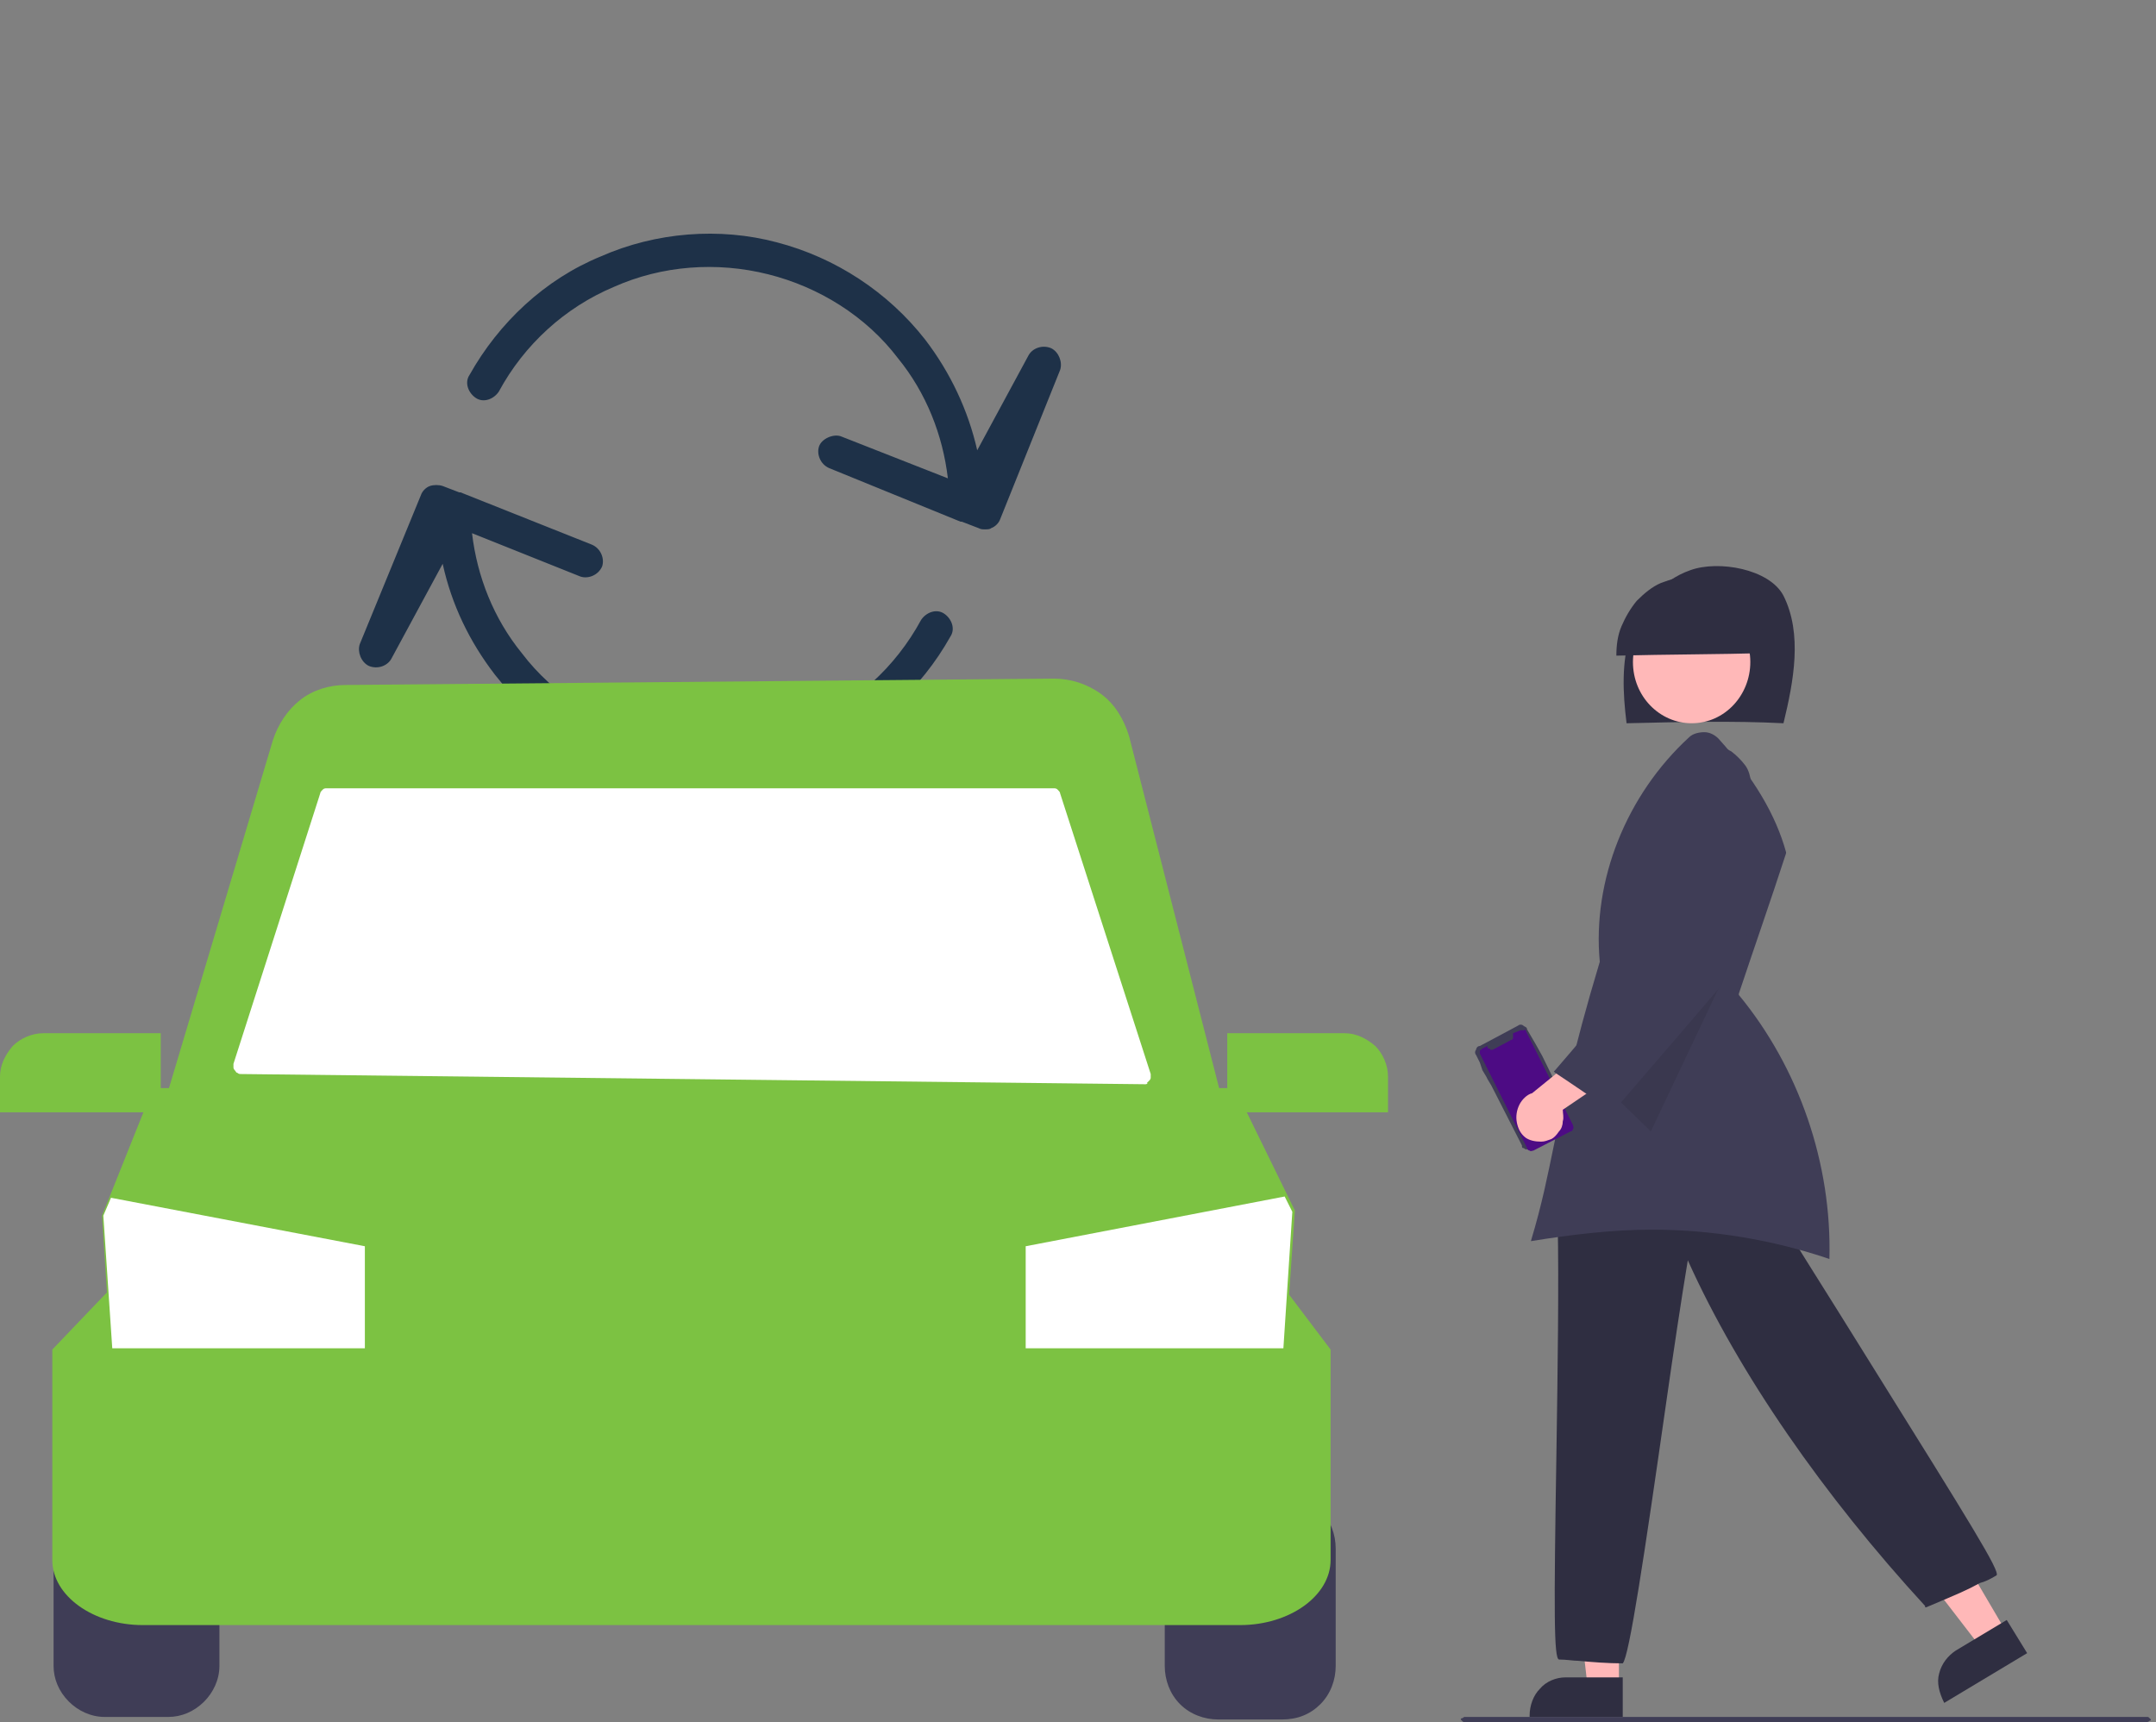
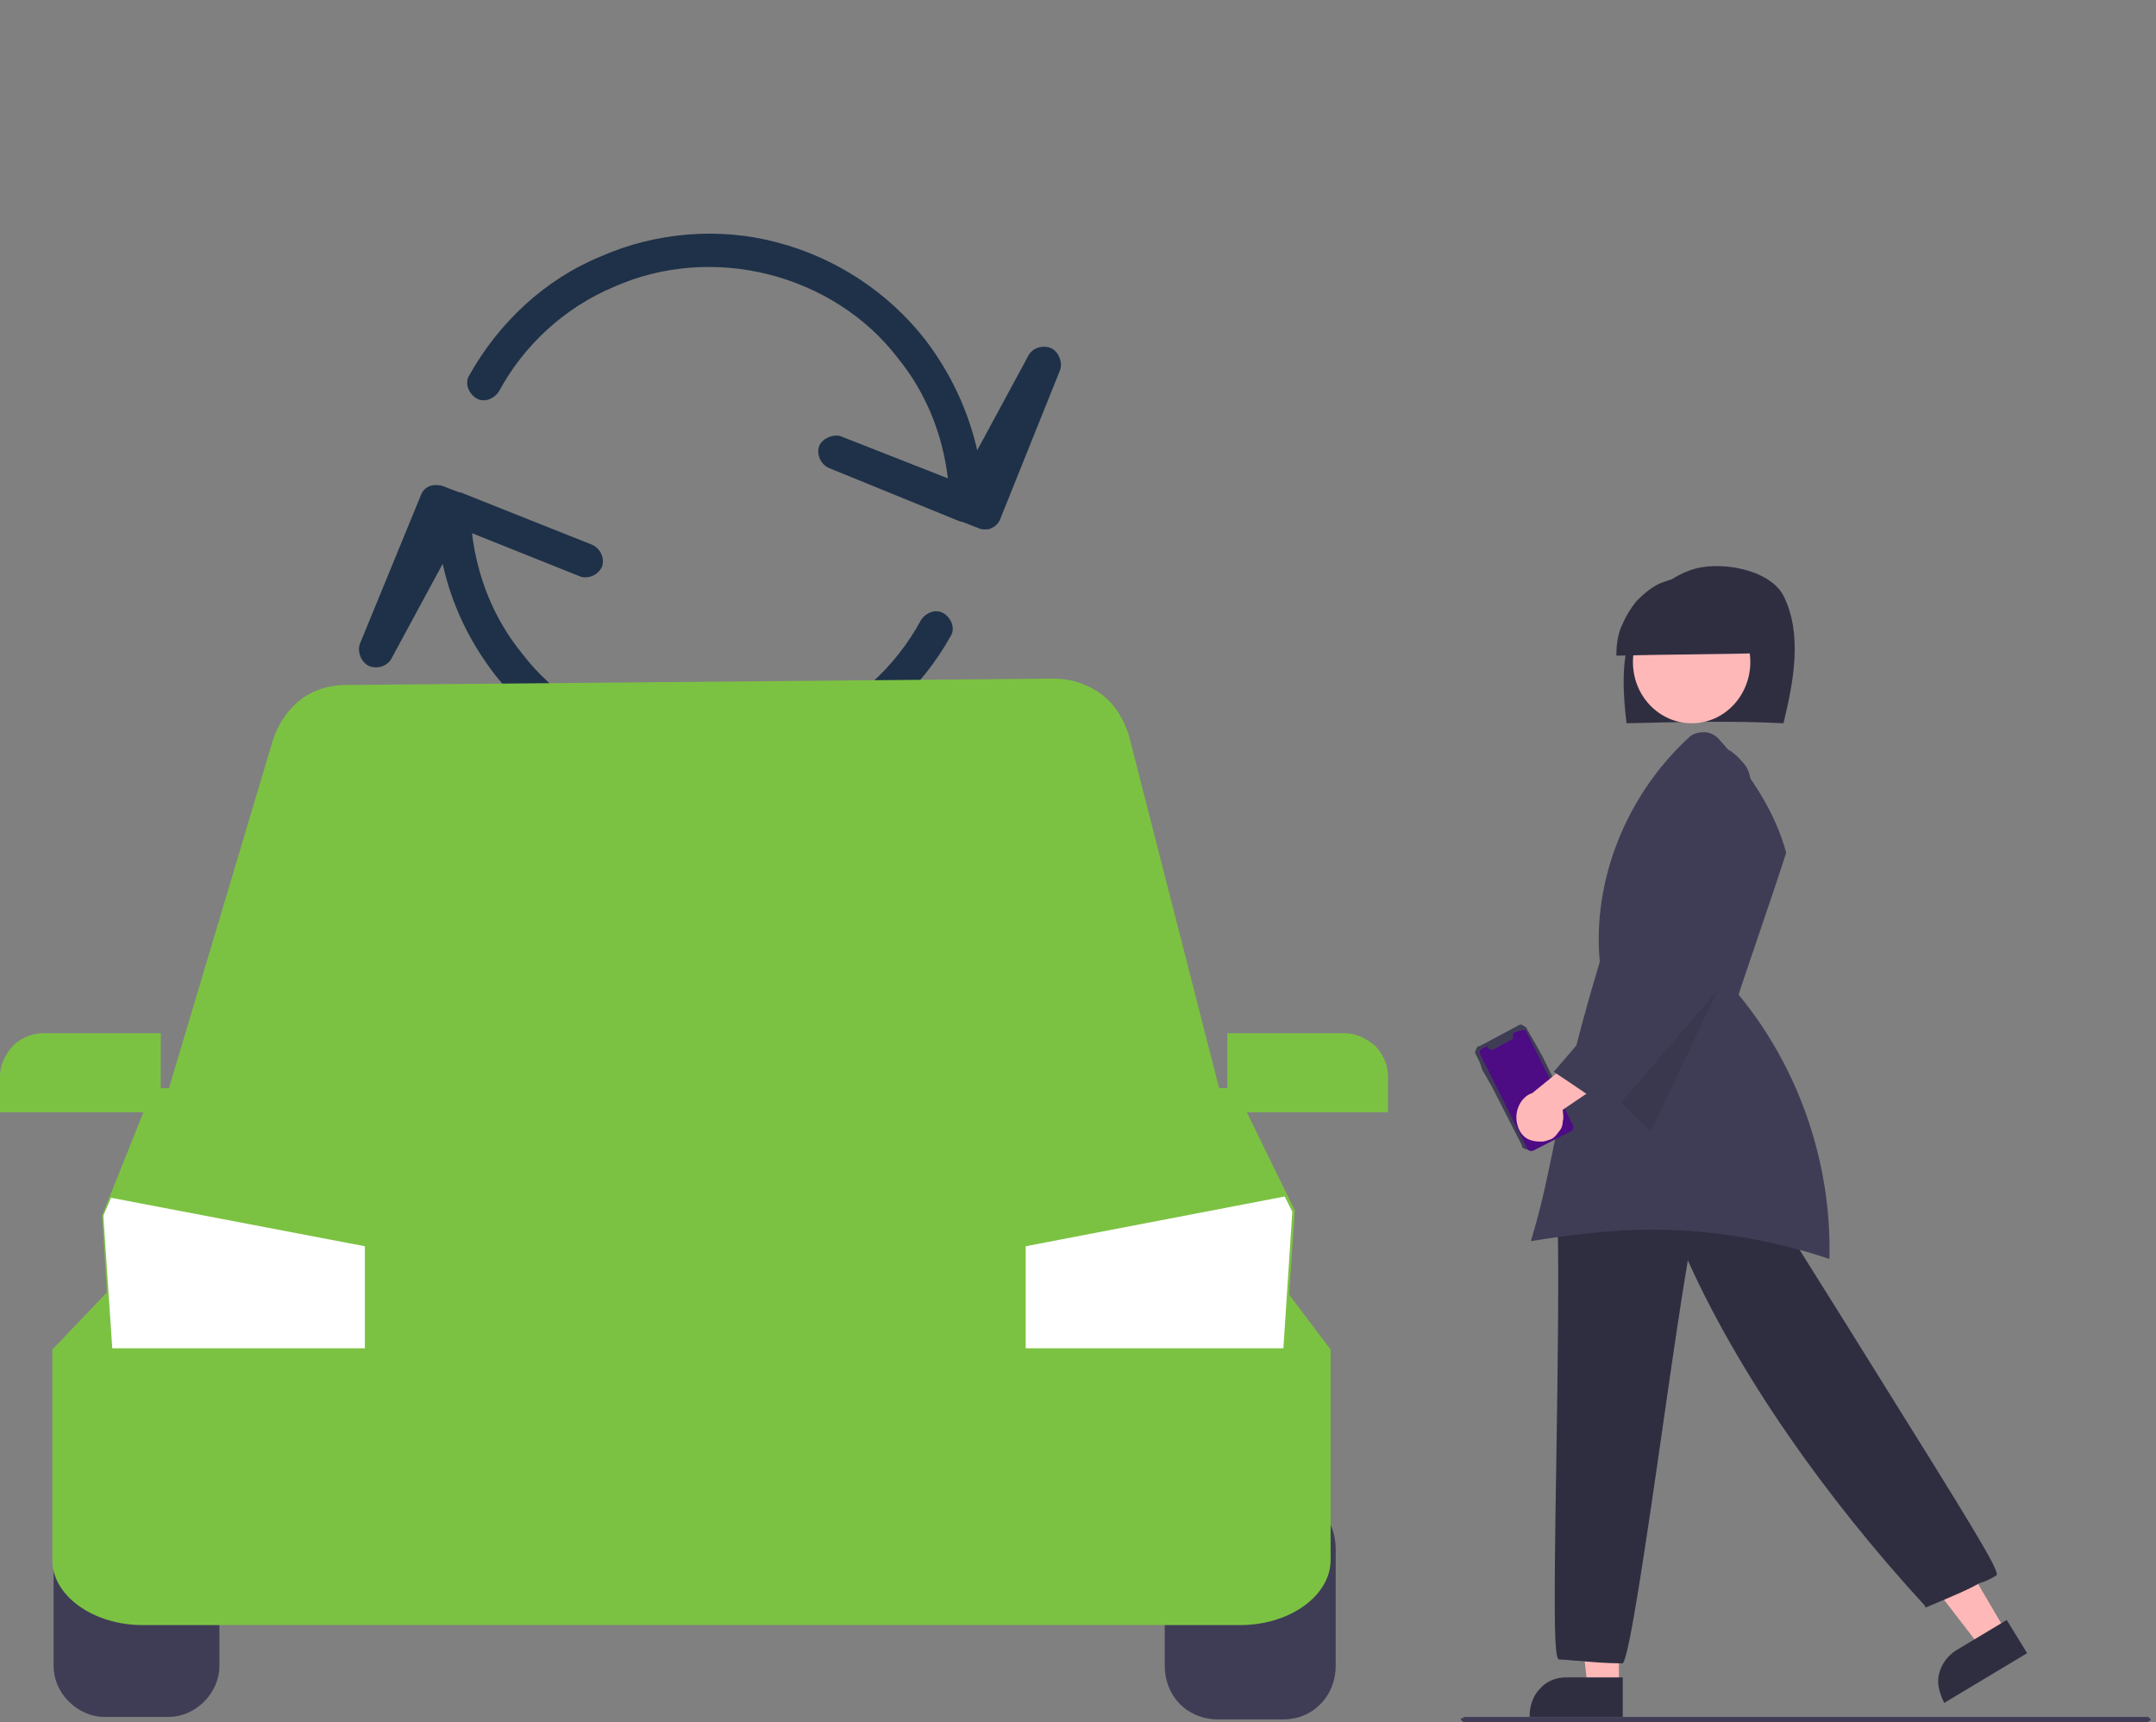
<svg xmlns="http://www.w3.org/2000/svg" xmlns:xlink="http://www.w3.org/1999/xlink" version="1.1" id="Слой_1" x="0px" y="0px" width="169px" height="135px" viewBox="0 0 169 135" style="enable-background:new 0 0 169 135;" xml:space="preserve">
  <rect x="0" y="0" width="169" height="135" fill="#808080" stroke="none" />
  <style type="text/css">
	.st0{clip-path:url(#SVGID_2_);}
	.st1{fill:#1e3148;}
	.st2{fill:#3F3D56;}
	.st3{fill:#7CC242;}
	.st4{fill:#FFFFFF;}
	.st5{fill:#FFB8B8;}
	.st6{fill:#2F2E41;}
	.st7{opacity:0.1;enable-background:new    ;}
	.st8{fill:#0C0C0C;}
	.st9{fill:#4D0B84;}
</style>
  <g>
    <defs>
      <rect id="SVGID_1_" x="25.5" y="9.5" transform="matrix(0.371 -0.929 0.929 0.371 -1.817 76.733)" width="60.4" height="60.4" />
    </defs>
    <clipPath id="SVGID_2_">
      <use xlink:href="#SVGID_1_" style="overflow:visible;" />
    </clipPath>
    <g class="st0">
      <g>
        <path class="st1" d="M55.7,61.2c-1.8,0-3.6-0.2-5.3-0.7c-4.6-1.2-8.7-3.9-11.6-7.6c-2-2.6-3.4-5.5-4.1-8.7l-4,7.4     c-0.3,0.6-1.1,0.9-1.8,0.6c-0.6-0.3-0.9-1.1-0.7-1.7L33,38.8c0.1-0.3,0.4-0.6,0.7-0.7c0.3-0.1,0.7-0.1,1,0l1.3,0.5c0,0,0,0,0.1,0     l10.3,4.1c0.7,0.3,1,1.1,0.8,1.7c-0.3,0.7-1.1,1-1.7,0.8L37,41.8c0.4,3.4,1.7,6.7,3.9,9.4c2.5,3.3,6.2,5.6,10.2,6.6     c4,1,8.3,0.7,12.1-1c3.8-1.6,7-4.5,9-8.2c0.4-0.6,1.2-0.9,1.8-0.5c0.6,0.4,0.9,1.2,0.5,1.8c-2.3,4.1-5.9,7.4-10.3,9.3     C61.5,60.6,58.6,61.2,55.7,61.2z M77.2,41.5c-0.2,0-0.3,0-0.5-0.1l-1.3-0.5c0,0,0,0-0.1,0L65,36.7c-0.7-0.3-1-1.1-0.8-1.7     s1.1-1,1.7-0.8l8.4,3.3c-0.4-3.4-1.7-6.7-3.9-9.4c-2.5-3.3-6.2-5.6-10.2-6.6c-4-1-8.3-0.7-12.1,1c-3.8,1.6-7,4.5-9,8.2     c-0.4,0.6-1.2,0.9-1.8,0.5c-0.6-0.4-0.9-1.2-0.5-1.8c2.3-4.1,5.9-7.5,10.3-9.3c4.3-1.9,9.3-2.3,13.8-1.1     c4.6,1.2,8.7,3.9,11.6,7.6c2,2.6,3.4,5.6,4.1,8.7l4-7.4c0.3-0.6,1.1-0.9,1.8-0.6c0.6,0.3,0.9,1.1,0.7,1.7l-4.7,11.7     c-0.1,0.3-0.4,0.6-0.7,0.7C77.6,41.5,77.4,41.5,77.2,41.5z" />
      </g>
    </g>
  </g>
  <g>
    <path class="st2" d="M8.2,117.4c-1,0-2,0.4-2.8,1.2c-0.7,0.7-1.2,1.7-1.2,2.8v9.2c0,1,0.4,2,1.2,2.8c0.7,0.7,1.7,1.2,2.8,1.2h5   c1,0,2-0.4,2.8-1.2c0.7-0.7,1.2-1.7,1.2-2.8v-9.2c0-1-0.4-2-1.2-2.8c-0.7-0.7-1.7-1.2-2.8-1.2H8.2z" />
  </g>
  <g>
    <path class="st2" d="M100.5,134.8h-5c-1.1,0-2.2-0.4-3-1.2c-0.8-0.8-1.2-1.9-1.2-3v-9.2c0-1.1,0.4-2.2,1.2-3c0.8-0.8,1.9-1.2,3-1.2   h5c1.1,0,2.2,0.4,3,1.2c0.8,0.8,1.2,1.9,1.2,3v9.2c0,1.1-0.4,2.2-1.2,3C102.7,134.4,101.7,134.8,100.5,134.8z" />
  </g>
  <g>
    <path class="st3" d="M97.2,127.4h-86c-3.9,0-7.1-2.3-7.1-5.1v-16.5l4.3-4.5h92.5l3.4,4.5v16.5C104.3,125.1,101.1,127.4,97.2,127.4z   " />
  </g>
  <g>
    <path class="st3" d="M100.5,109.5H8.9L8,95.3l0.6-1.5l3.4-8.5h84.8l4.7,9.6L100.5,109.5z" />
  </g>
  <g>
    <path class="st4" d="M101.3,95l-0.7,10.7H80.4v-8l20.3-3.9L101.3,95z" />
  </g>
  <g>
    <path class="st4" d="M28.6,97.7v8H8.8L8.1,95.3l0.6-1.4L28.6,97.7z" />
  </g>
  <g>
    <path class="st3" d="M96.2,87.8H12.5L21.4,58c0.4-1.2,1.1-2.3,2.1-3.1c1-0.8,2.3-1.2,3.6-1.2l55.5-0.5c1.3,0,2.6,0.4,3.7,1.2   s1.8,2,2.2,3.3L96.2,87.8z" />
  </g>
  <g>
-     <path class="st4" d="M89.8,85l-70.9-0.8c-0.1,0-0.2,0-0.3-0.1c-0.1,0-0.1-0.1-0.2-0.2c-0.1-0.1-0.1-0.2-0.1-0.2s0-0.2,0-0.3   l6.8-21.2c0-0.1,0.1-0.2,0.2-0.3s0.2-0.1,0.3-0.1h57c0.1,0,0.2,0,0.3,0.1c0.1,0.1,0.2,0.2,0.2,0.3l7.1,22c0,0.1,0,0.2,0,0.3   c0,0.1-0.1,0.2-0.1,0.2c-0.1,0.1-0.1,0.1-0.2,0.2C90,84.9,89.9,85,89.8,85z" />
-   </g>
+     </g>
  <g>
    <path class="st3" d="M12.6,87.2H0v-2.8c0-0.9,0.4-1.7,1-2.4c0.6-0.6,1.5-1,2.4-1h9.2V87.2z" />
  </g>
  <g>
    <path class="st3" d="M108.8,87.2H96.2V81h9.2c0.9,0,1.7,0.4,2.4,1c0.6,0.6,1,1.5,1,2.4V87.2z" />
  </g>
  <g>
    <path class="st5" d="M126.9,132.7h-2.4l-1.1-9.6h3.5V132.7z" />
  </g>
  <g>
    <path class="st6" d="M127.2,134.6h-7.3v-0.1c0-0.8,0.3-1.6,0.8-2.1c0.5-0.6,1.3-0.9,2-0.9h4.5V134.6z" />
  </g>
  <g>
    <path class="st5" d="M157.3,128l-2,1.2l-5.7-7.4l3-1.8L157.3,128z" />
  </g>
  <g>
    <path class="st6" d="M152.4,133.5L152.4,133.5c-0.4-0.8-0.6-1.6-0.4-2.3c0.2-0.8,0.7-1.4,1.3-1.8l4-2.4l1.6,2.6L152.4,133.5z" />
  </g>
  <g>
    <path class="st6" d="M127.2,130.4L127.2,130.4c-1.2,0-2.4-0.1-3.5-0.2c-0.4,0-0.9-0.1-1.5-0.1l0,0c-0.4-0.1-0.4-3.7-0.2-16.1   c0.1-6.4,0.2-13.6,0.1-18.1l0,0l0,0c4.2-3.6,9.7-5,15.3-3.9l0,0l0,0c2.3,3.9,5.9,9.5,9.3,15c7.8,12.5,10.1,16.2,9.8,16.5l0,0   c-0.5,0.3-0.9,0.5-1.3,0.6c-1.1,0.6-1.6,0.8-4.2,1.9l-0.1,0l0-0.1c-7.9-8.6-14.6-18.2-18.6-27.1c-0.5,3-1.1,7-1.7,11.2   C128.9,121.9,127.7,129.9,127.2,130.4L127.2,130.4z" />
  </g>
  <g>
    <path class="st6" d="M139.8,56.7c0.8-3.3,1.5-7,0-10c-1.1-2.1-5.1-2.8-7.3-2c-2.3,0.8-3.9,2.8-4.7,5c-0.7,2.2-0.6,4.6-0.3,7   C131.7,56.6,135.9,56.5,139.8,56.7z" />
  </g>
  <g>
    <path class="st5" d="M132.6,56.7c2.6,0,4.6-2.2,4.6-4.8c0-2.7-2.1-4.8-4.6-4.8s-4.6,2.2-4.6,4.8C128,54.6,130.1,56.7,132.6,56.7z" />
  </g>
  <g>
    <path class="st6" d="M138.4,51.2c0-0.8-0.1-1.6-0.4-2.3c-0.3-0.7-0.7-1.4-1.3-2c-0.5-0.6-1.2-1-1.9-1.3c-0.7-0.3-1.5-0.4-2.3-0.4   c-0.8,0-1.5,0.2-2.3,0.5c-0.7,0.3-1.3,0.8-1.9,1.4c-0.5,0.6-0.9,1.3-1.2,2c-0.3,0.7-0.4,1.5-0.4,2.3   C130.8,51.3,134.7,51.3,138.4,51.2z" />
  </g>
  <g>
    <path class="st2" d="M129.5,96.4c4.7,0,9.5,0.8,13.9,2.3c0.2-7.5-2.4-15-7.1-20.7l0,0l0-0.1c1.2-3.6,2.5-7.3,3.7-11l0-0.1   c-0.8-2.9-2.5-5.8-5.3-8.9c-0.3-0.3-0.7-0.5-1.1-0.5c-0.4,0-0.9,0.1-1.2,0.4c-4.9,4.5-7.6,11.2-7,17.6l0,0l0,0   c-2.2,7.3-2.9,11.1-3.6,14.4c-0.5,2.4-0.9,4.5-1.8,7.5C123.1,96.8,126.3,96.4,129.5,96.4z" />
  </g>
  <g class="st7">
    <path class="st8" d="M136.5,73.7l-7.1,15l-4.1-4L136.5,73.7z" />
  </g>
  <g>
    <path class="st2" d="M120.4,81.9l0.5,0.9c0,0,0,0,0,0s0,0,0,0l0,0l2.4,4.9c0.1,0.1,0.1,0.3,0,0.4c0,0.1-0.1,0.3-0.3,0.3l-3,1.6   c-0.1,0-0.1,0.1-0.2,0.1c-0.1,0-0.1,0-0.2,0c-0.1,0-0.1-0.1-0.2-0.1c-0.1,0-0.1-0.1-0.1-0.2l0,0l-2.4-4.7l0,0c0,0,0,0,0,0   c0,0,0,0,0,0l-0.3-0.5c0,0,0,0,0,0c0,0,0,0,0,0c0,0,0,0,0,0c0,0,0,0,0,0l0,0l-0.1-0.2l0,0c0,0,0,0,0,0c0,0,0,0,0,0l-0.3-0.5   c0,0,0,0,0,0s0,0,0,0l0,0l-0.1-0.3l0,0c0,0,0,0,0,0c0,0,0,0,0,0l0,0l-0.1-0.3c0,0,0,0,0,0c0,0,0,0,0,0l0,0l-0.3-0.6   c-0.1-0.1-0.1-0.3,0-0.4c0-0.1,0.1-0.3,0.3-0.3l3-1.6c0.1-0.1,0.3-0.1,0.4,0s0.3,0.1,0.3,0.3L120.4,81.9L120.4,81.9   C120.4,81.9,120.4,81.9,120.4,81.9C120.4,81.9,120.4,81.9,120.4,81.9z" />
  </g>
  <g>
    <path class="st9" d="M119.6,80.8l3.7,7.4c0,0.1,0.1,0.2,0,0.3c0,0.1-0.1,0.2-0.2,0.2l-2.9,1.5c-0.1,0-0.2,0.1-0.3,0   c-0.1,0-0.2-0.1-0.2-0.2l0,0l-3.7-7.4c0,0,0-0.1,0-0.1c0,0,0-0.1,0-0.1c0,0,0-0.1,0.1-0.1c0,0,0.1-0.1,0.1-0.1l0,0l0.4-0.2l0,0.1   c0,0,0,0.1,0.1,0.1s0.1,0,0.1,0.1c0,0,0.1,0,0.1,0c0,0,0.1,0,0.1,0l1.5-0.8c0.1,0,0.1-0.1,0.1-0.2c0-0.1,0-0.2,0-0.2l0-0.1l0.5-0.2   c0.1,0,0.2-0.1,0.3,0C119.5,80.7,119.6,80.7,119.6,80.8L119.6,80.8z" />
  </g>
  <g>
    <path class="st5" d="M120.8,89.5c0.3,0,0.5-0.1,0.8-0.2c0.2-0.1,0.4-0.3,0.6-0.6c0.2-0.2,0.3-0.5,0.3-0.8c0.1-0.3,0-0.6,0-0.9   l5.6-3.8l-3.2-1.4l-4.8,3.9c-0.4,0.1-0.8,0.5-1,0.9c-0.2,0.4-0.3,0.9-0.2,1.4c0.1,0.5,0.3,0.9,0.7,1.2   C119.9,89.4,120.3,89.5,120.8,89.5z" />
  </g>
  <g>
    <path class="st2" d="M126.4,87.2L126.4,87.2c-1.5-1.1-3-2.1-4.5-3.1l-0.1-0.1l0.1-0.1c3.2-3.7,6.4-7.6,9.4-11.3c0,0,0,0,0,0l0,0   l0,0l0,0l0,0l-0.1,0l-0.9-7.4c-0.9-1.2-1-3.5,0.1-5.1c1.2-1.7,3.6-2.2,5.3-1.2c0.4,0.3,0.8,0.7,1.1,1.1c0.3,0.4,0.4,0.9,0.5,1.5   c0.1,0.5,0,0.9-0.1,1.4c-0.1,0.4-0.4,0.8-0.7,1.2c0.4,3.9,0.4,7.4,0.4,10.8v0l0,0C133.5,79,129.9,83.1,126.4,87.2L126.4,87.2z" />
  </g>
  <g>
    <path class="st2" d="M168.3,135h-53.5c-0.1,0-0.1,0-0.2-0.1c0,0-0.1-0.1-0.1-0.1s0-0.1,0.1-0.1s0.1-0.1,0.2-0.1h53.5   c0.1,0,0.1,0,0.2,0.1c0,0,0.1,0.1,0.1,0.1s0,0.1-0.1,0.1C168.4,135,168.3,135,168.3,135z" />
  </g>
</svg>